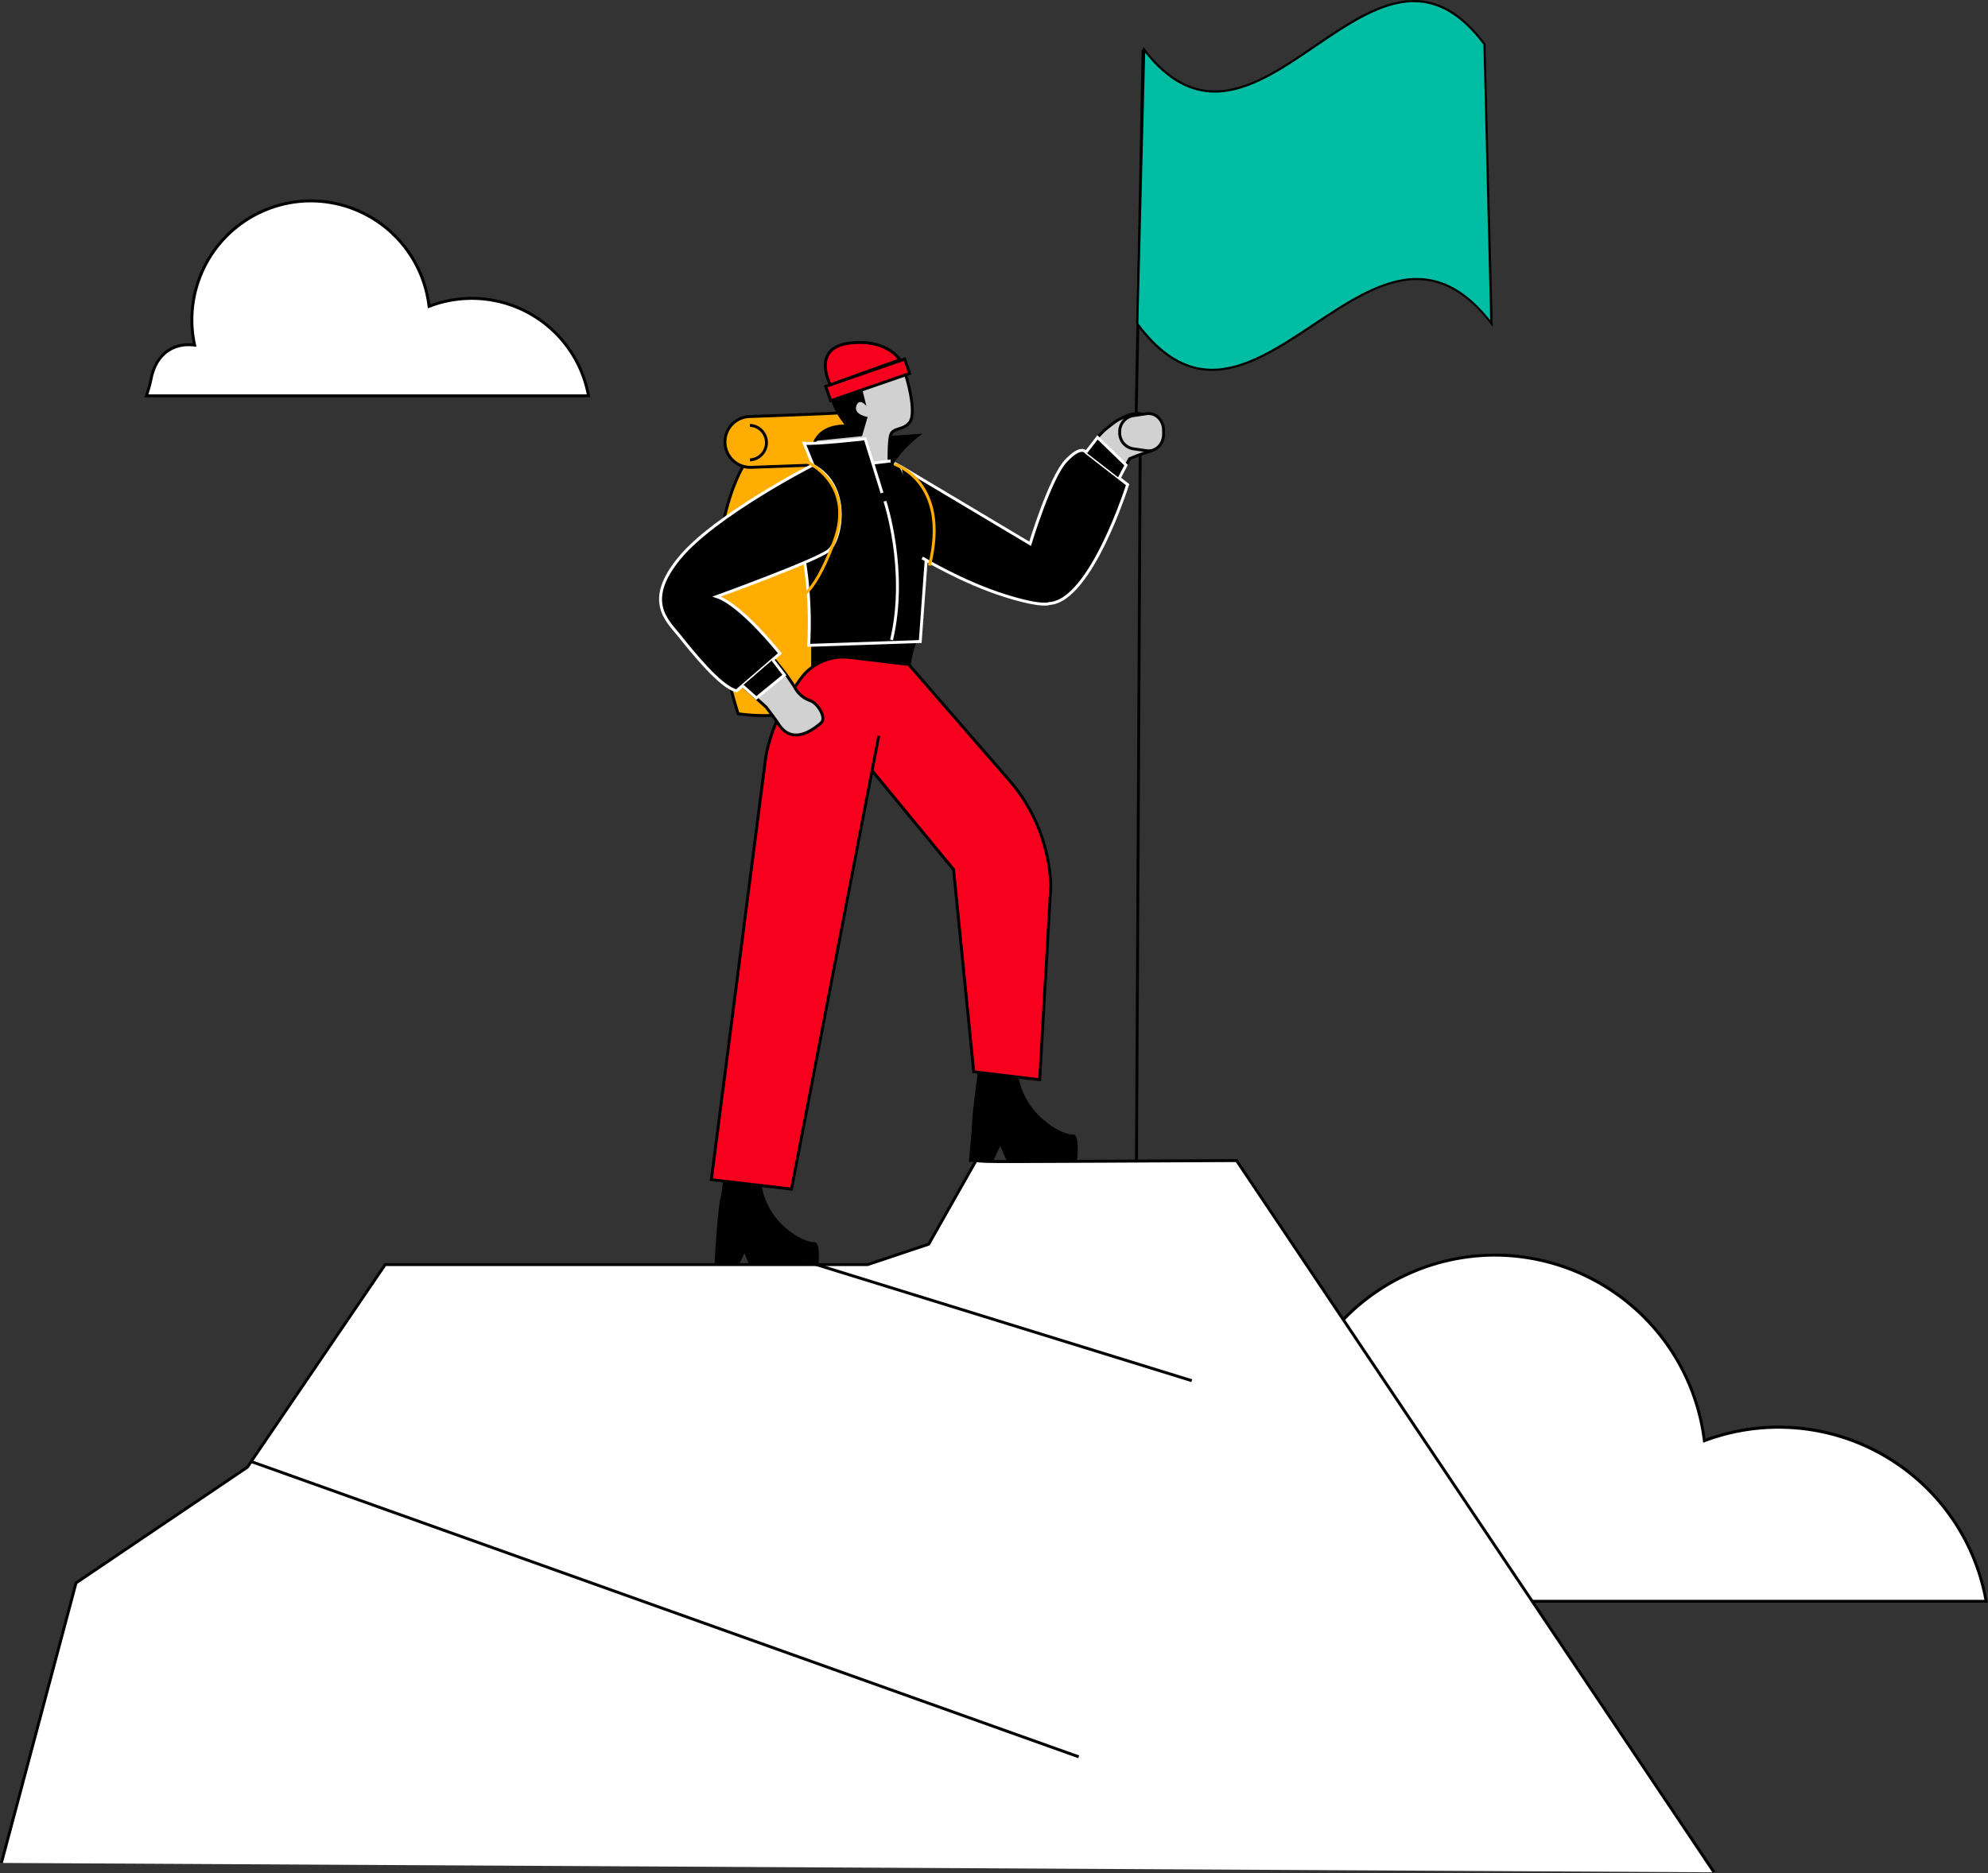
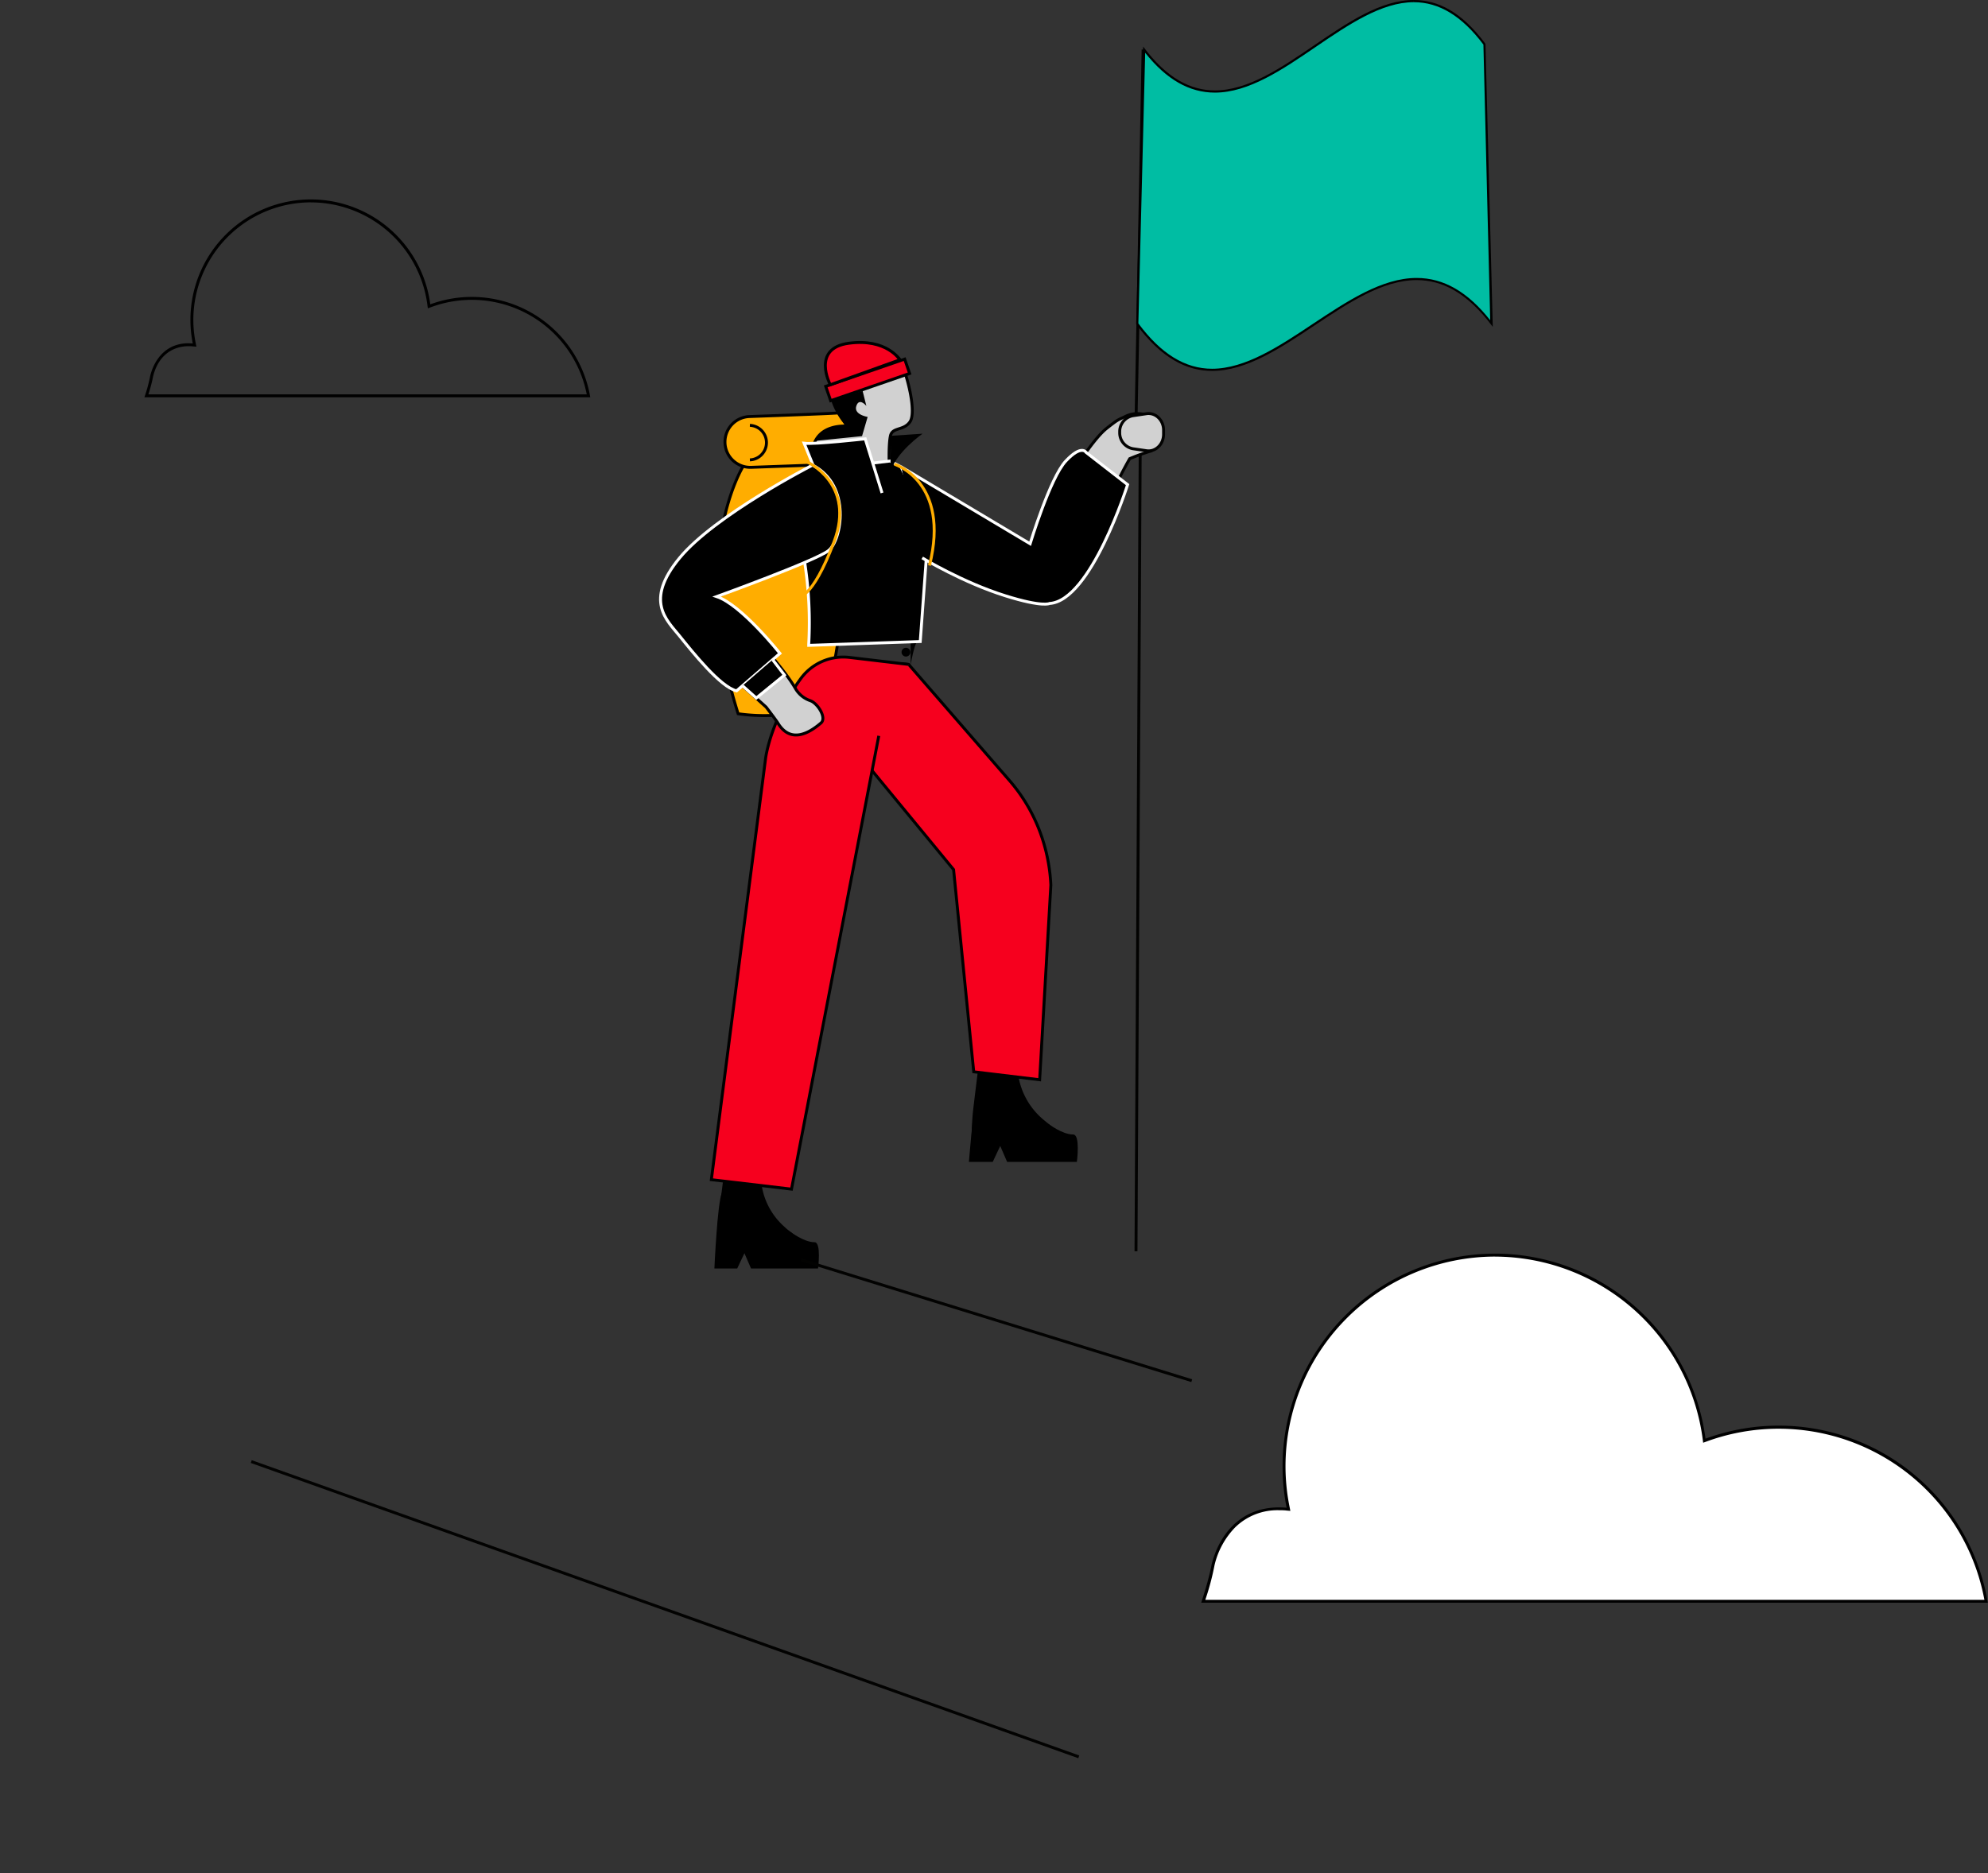
<svg xmlns="http://www.w3.org/2000/svg" viewBox="0 0 679.86 640.74">
  <rect x="0" y="0" width="679.86" height="640.74" fill="#333333" stroke="none" />
  <defs>
    <style>.cls-1,.cls-9{fill:#fff;}.cls-2{fill:#ffad00;}.cls-2,.cls-5,.cls-6,.cls-8,.cls-9{stroke:#000;}.cls-10,.cls-2,.cls-3,.cls-5,.cls-6,.cls-7,.cls-8,.cls-9{stroke-miterlimit:10;}.cls-3,.cls-4,.cls-8{fill:#d1d1d1;}.cls-3{stroke:#020201;}.cls-10,.cls-5{fill:none;}.cls-6{fill:#f6001e;}.cls-7{stroke:#fff;}.cls-10{stroke:#ffad00;}.cls-11{fill:#00bda3;}</style>
  </defs>
  <g id="Layer_2" data-name="Layer 2">
    <g id="Layer_1-2" data-name="Layer 1">
      <path class="cls-1" d="M411.51,547.76a91.67,91.67,0,0,0,3.35-12.44c1.11-4.47,6.07-19.18,22.56-19.18.83,0,1.7,0,2.56.12l.67,0-.13-.65a70.84,70.84,0,0,1-1.41-14.13,72.16,72.16,0,0,1,143.72-9.31l.08.62.58-.22a72,72,0,0,1,95.77,55.14Z" />
      <path d="M511.29,429.85a71.84,71.84,0,0,1,71,62.43l.16,1.24,1.18-.43a71.58,71.58,0,0,1,95,54.17H412.19a87.8,87.8,0,0,0,3.15-11.82,27.56,27.56,0,0,1,7.09-13,20.7,20.7,0,0,1,15-5.84c.82,0,1.67,0,2.52.11l1.33.12-.26-1.31a70.65,70.65,0,0,1-1.4-14,71.76,71.76,0,0,1,71.68-71.68m0-1a72.67,72.67,0,0,0-72.68,72.68A71,71,0,0,0,440,515.76q-1.35-.12-2.61-.12c-13.55,0-20.61,9.8-23.06,19.6,0,0-.57,3.91-3.54,13h269a72.49,72.49,0,0,0-96.54-56.11,72.69,72.69,0,0,0-72-63.3Z" />
      <path d="M247.46,402.44s-.35,2.81-.77,6.14c-.33,2.69-.7,5.73-1,7.91-.58,4.89-.58,11-.58,11h31.68s1.15-.61-2.31-3.06c-1-.72-2.55-1.73-4.22-3.07-.62-.5-1.25-1-1.9-1.63a23.85,23.85,0,0,1-7.88-14.26" />
      <path d="M278.53,424.92c2.43,0,1.22,9,1.22,9H256.84l-2.26-5.23-2.47,5.23h-7.8s1-22.61,2.59-25.95l23.4,13.39S274.9,424.92,278.53,424.92Z" />
      <path d="M334.64,364.64s-.37,2.93-.8,6.41c-.35,2.8-.73,6-1,8.24-.6,5.1-.6,11.47-.6,11.47h33s1.21-.64-2.4-3.19c-1.07-.76-2.66-1.81-4.4-3.2-.64-.52-1.31-1.08-2-1.7a24.81,24.81,0,0,1-8.22-14.87" />
      <path d="M367,388.08c2.53,0,1.27,9.38,1.27,9.38H344.42L342.06,392l-2.57,5.46h-8.14s2.22-27.43,3.92-30.92l23.18,17.83S363.24,388.08,367,388.08Z" />
      <path class="cls-2" d="M254.15,159.5s-18.92,30.15-1.72,84.65a63.21,63.21,0,0,0,24.24-1.26c12.66-3.31,14.13-61.86,8.26-88.15" />
-       <path d="M313.5,219.5s-1.08,2-2.08,8c-.1.59-34,1-34,1v-8" />
+       <path d="M313.5,219.5s-1.08,2-2.08,8v-8" />
      <path class="cls-3" d="M391.92,142a8.94,8.94,0,0,0-1.22-.36,9.33,9.33,0,0,0-5.91.85c-2.58,1.26-2.19.76-6.37,4.07C370.27,153,352.28,186,352.28,186l-52.36-31,6.32,31.52c5.86,3.79,30.47,13.44,45.14,19.05A12.78,12.78,0,0,0,367.59,199c3.16-6.91,7-15.54,8.81-20.87a150,150,0,0,1,9.94-21.23,70.38,70.38,0,0,1,7-2.54c1.18-.16,2.06-2.66,2.06-2.66,2.19-4.65,1.26-7.46,1.26-7.46-.93-1.85-1.77-2.5-3.38-2.45a4.91,4.91,0,0,0-.74.06" />
      <path class="cls-2" d="M286.65,141.23c.08.15-18.87.85-30.35,1.26a8.69,8.69,0,0,0-8.37,8.89h0a8.69,8.69,0,0,0,9,8.48l21-.76,20.18-9.27" />
      <path class="cls-4" d="M311.18,144.31c-2.17,3.11-6,1.72-6.67,4.79s-.42,9.89-.42,9.89-8.41,5.66-14.27,6.66a7.46,7.46,0,0,1-3,0c-5.36-1.34-10.78-4.19-8.79-12.62S290,145.8,290,145.8,281.3,137,284.76,127c3-8.67,16.57-9.13,21.74-5.17a5,5,0,0,1,1.7,2.09c2.49,6,5.16,17.29,3,20.41" />
      <path class="cls-5" d="M311.18,144.31c-2.17,3.11-6,1.72-6.67,4.79s-.42,9.89-.42,9.89-8.41,5.66-14.27,6.66a7.46,7.46,0,0,1-3,0c-5.36-1.34-10.78-4.19-8.79-12.62S290,145.8,290,145.8,281.3,137,284.76,127c3-8.67,16.57-9.13,21.74-5.17a5,5,0,0,1,1.7,2.09C310.69,129.89,313.36,141.19,311.18,144.31Z" />
      <path class="cls-6" d="M310.76,227.29,345.23,267a57.61,57.61,0,0,1,11.56,20.92h0a60,60,0,0,1,2.58,14.84l-3.83,66.59L333,366.63l-6.89-69.17L293.8,258.21S280.5,223.7,310.76,227.29Z" />
      <path class="cls-7" d="M317.61,179.45l-2.9,40-38.14,1.31,0-.41A134.31,134.31,0,0,0,273.16,182c-4.87-20,5.88-21.44,15-22.38l16.22-1.92,3.77,2Z" />
      <path class="cls-6" d="M300.53,251.71,270.68,406.77l-27.41-3.24,18.55-144.11s1.51-12.75,12-27.25a18,18,0,0,1,16.72-7.28l20.25,2.4" />
      <path class="cls-8" d="M266,247.3c-.53-.88-4-5.43-4-5.43s-11.17-10.11-18.12-16c-3.69-3.14-9.42-8.87-14-13.54a11,11,0,0,1-.29-15c9-10,44.65-32.63,49.5-36.15l4.56,12.4A14,14,0,0,1,276,191.26l-30.87,12.81S266,225.1,272,235.48a9.32,9.32,0,0,0,5.07,4.19h0c2.54.85,5.72,5.88,3.7,7.63C277,250.55,270.46,254.67,266,247.3Z" />
      <path d="M304.51,149.1l11-.75s-9.22,6.38-11.11,13.38C304.39,161.73,304.77,156.29,304.51,149.1Z" />
      <path class="cls-7" d="M280.1,164.17,275,151.62c3.54.44,20.89-1.51,20.89-1.51l5.75,18.51" />
-       <path class="cls-7" d="M302.63,171.45s7.87,23.63,2.27,47.44" />
      <rect class="cls-6" x="282.45" y="127.35" width="28.56" height="5.19" transform="translate(-26.16 103.92) rotate(-19.04)" />
      <path class="cls-6" d="M307.74,123.08s-4.47-7.4-17.44-5.67-6.36,14.21-6.36,14.21Z" />
      <path class="cls-7" d="M277.89,159.1s-33.42,17.1-45.52,31.8-4.33,21.23,0,26.61,14,17.55,19.52,18.81l14.83-12.81s-13.19-16.65-21.61-19.44c0,0,33.95-12.3,38.27-15.76S291.42,166.22,277.89,159.1Z" />
      <path class="cls-7" d="M308.2,159.71,352.28,186s6.84-22.56,12.2-28.29,6.89-3,6.89-3l14.25,11.07s-12.52,39.78-26.69,40.65c0,0-2.32,1.37-15-2.59-14.73-4.59-28.54-13-28.54-13" />
      <polyline class="cls-7" points="264.23 225.66 268.26 230.92 258.63 238.78 253.92 234.57" />
-       <polyline class="cls-7" points="382.76 163.58 385.1 159.1 375.33 149.62 371.37 154.74" />
      <line class="cls-3" x1="389.92" y1="155.46" x2="388.49" y2="428.02" />
      <line class="cls-3" x1="390.92" y1="16.96" x2="388.54" y2="141.81" />
-       <path class="cls-9" d="M586.17,640.46,422.88,397c-86.07.4-85.14.52-89.09,0l-16.18,28.58-20.89,7h-165L84.57,501.9,26,541.47.48,637.26" />
      <line class="cls-3" x1="368.92" y1="600.96" x2="85.92" y2="499.96" />
      <line class="cls-3" x1="407.56" y1="472.29" x2="273.92" y2="430.96" />
      <path class="cls-10" d="M276,158s16.74,7.41,9.24,27.3c-7.65,20.31-12.54,19-12.54,19" />
      <path class="cls-10" d="M305.87,158.78s19.18,5.9,12,34.67" />
-       <path class="cls-1" d="M50.06,135.41a52.25,52.25,0,0,0,1.82-6.8c.61-2.47,3.38-10.68,12.57-10.68.46,0,.94,0,1.43.06l.67.06-.13-.66a39.8,39.8,0,0,1-.8-8,40.68,40.68,0,0,1,81-5.25l.08.62.59-.22a40.58,40.58,0,0,1,54,30.83Z" />
      <path d="M106.32,69.23a40.27,40.27,0,0,1,39.83,35l.17,1.24,1.17-.43a40.07,40.07,0,0,1,53.17,29.86H50.74a47.06,47.06,0,0,0,1.62-6.17c2.35-9.31,9.24-10.31,12.09-10.31.45,0,.92,0,1.39.06l1.33.11-.26-1.31a39.61,39.61,0,0,1-.79-7.86,40.25,40.25,0,0,1,40.2-40.2m0-1a41.19,41.19,0,0,0-41.2,41.2,40.35,40.35,0,0,0,.81,8.06c-.51,0-1-.06-1.48-.06-7.68,0-11.68,5.55-13.07,11.11a51.19,51.19,0,0,1-2,7.37H201.86a41.07,41.07,0,0,0-54.71-31.8,41.21,41.21,0,0,0-40.83-35.88Z" />
      <path d="M295,133.71l1.28,5.15s-2.42-3-3.42,0,3.86,3.75,3.86,3.75l-1.92,6.58-15.94,1.62a10.85,10.85,0,0,1,10.19-5l-4.32-9" />
      <path class="cls-5" d="M256.45,145.5a5.91,5.91,0,0,1,0,11.81" />
      <path class="cls-11" d="M414.5,126.51c-9.36,0-17.73-5.15-25.58-15.76L391.28,17c7.41,9.62,15.34,14.29,24.2,14.29,11.45,0,23-7.89,34.21-15.53S472.27.38,483.49.38c8.84,0,16.74,4.82,24.18,14.74L510,110.68c-7.82-10.24-16.19-15.23-25.56-15.23-11.77,0-23.68,7.93-35.19,15.6s-23.22,15.46-34.76,15.46Z" />
      <path d="M483.5,0V.75c8.67,0,16.46,4.74,23.8,14.5l1.18,48.19,1.14,46.11c-7.7-9.73-15.94-14.47-25.16-14.47-11.89,0-23.84,8-35.39,15.65-11.37,7.58-23.13,15.41-34.56,15.41-9.21,0-17.46-5.08-25.21-15.51l1.79-71.08.54-21.49c7.3,9.16,15.12,13.62,23.85,13.62,11.56,0,23.19-7.93,34.43-15.6C461,8.55,472.39.75,483.49.75V0m0,0c-22.67,0-45.34,30.93-68,30.93-8.18,0-16.37-4-24.55-15q-1.2,47.47-2.39,94.94c8.66,11.74,17.31,16,26,16,23.32,0,46.63-31.07,69.95-31.06,8.65,0,17.31,4.28,26,16Q509.23,63.42,508,15C499.85,4,491.68,0,483.49,0Z" />
      <path class="cls-3" d="M387.38,153.49l4.72.69c3.08.46,5.82-2.19,5.82-5.63v-1.4c0-3.44-2.74-6.09-5.82-5.64l-4.72.7a5.54,5.54,0,0,0-4.46,5.64h0A5.54,5.54,0,0,0,387.38,153.49Z" />
      <path d="M309.82,223.09" />
      <path d="M309.82,224.59a1.5,1.5,0,0,0,0-3,1.5,1.5,0,0,0,0,3Z" />
    </g>
  </g>
</svg>